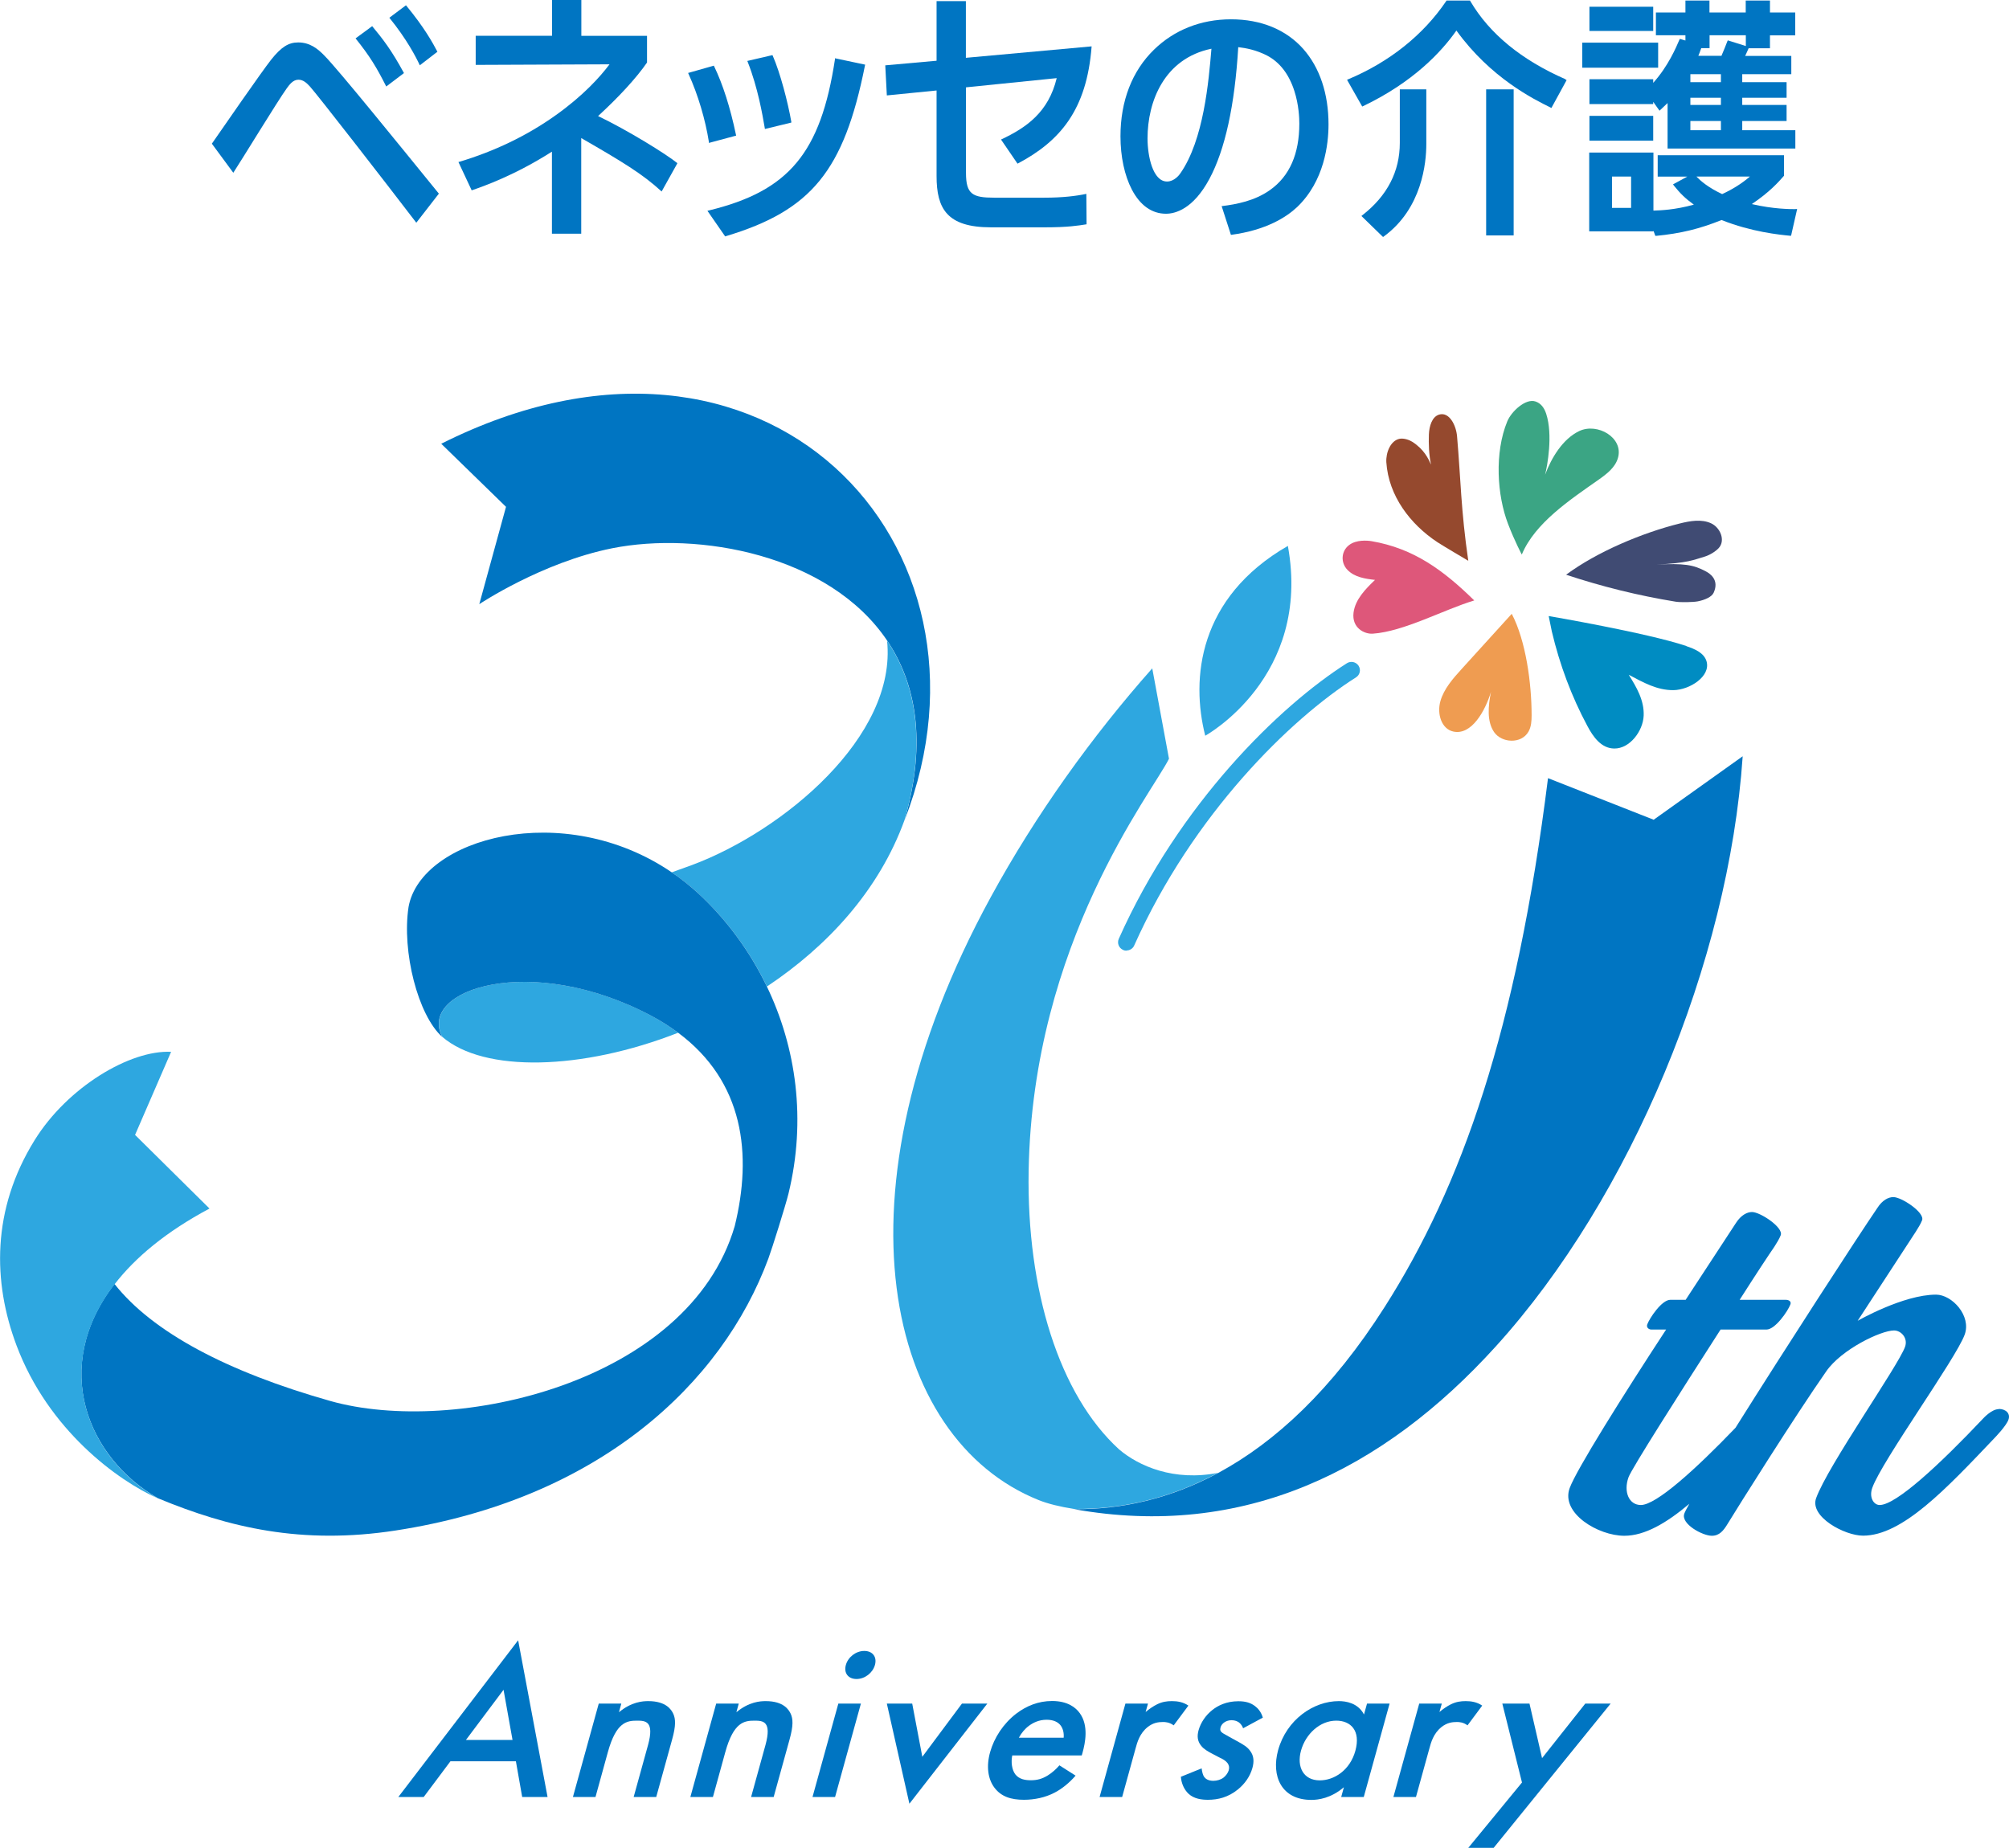
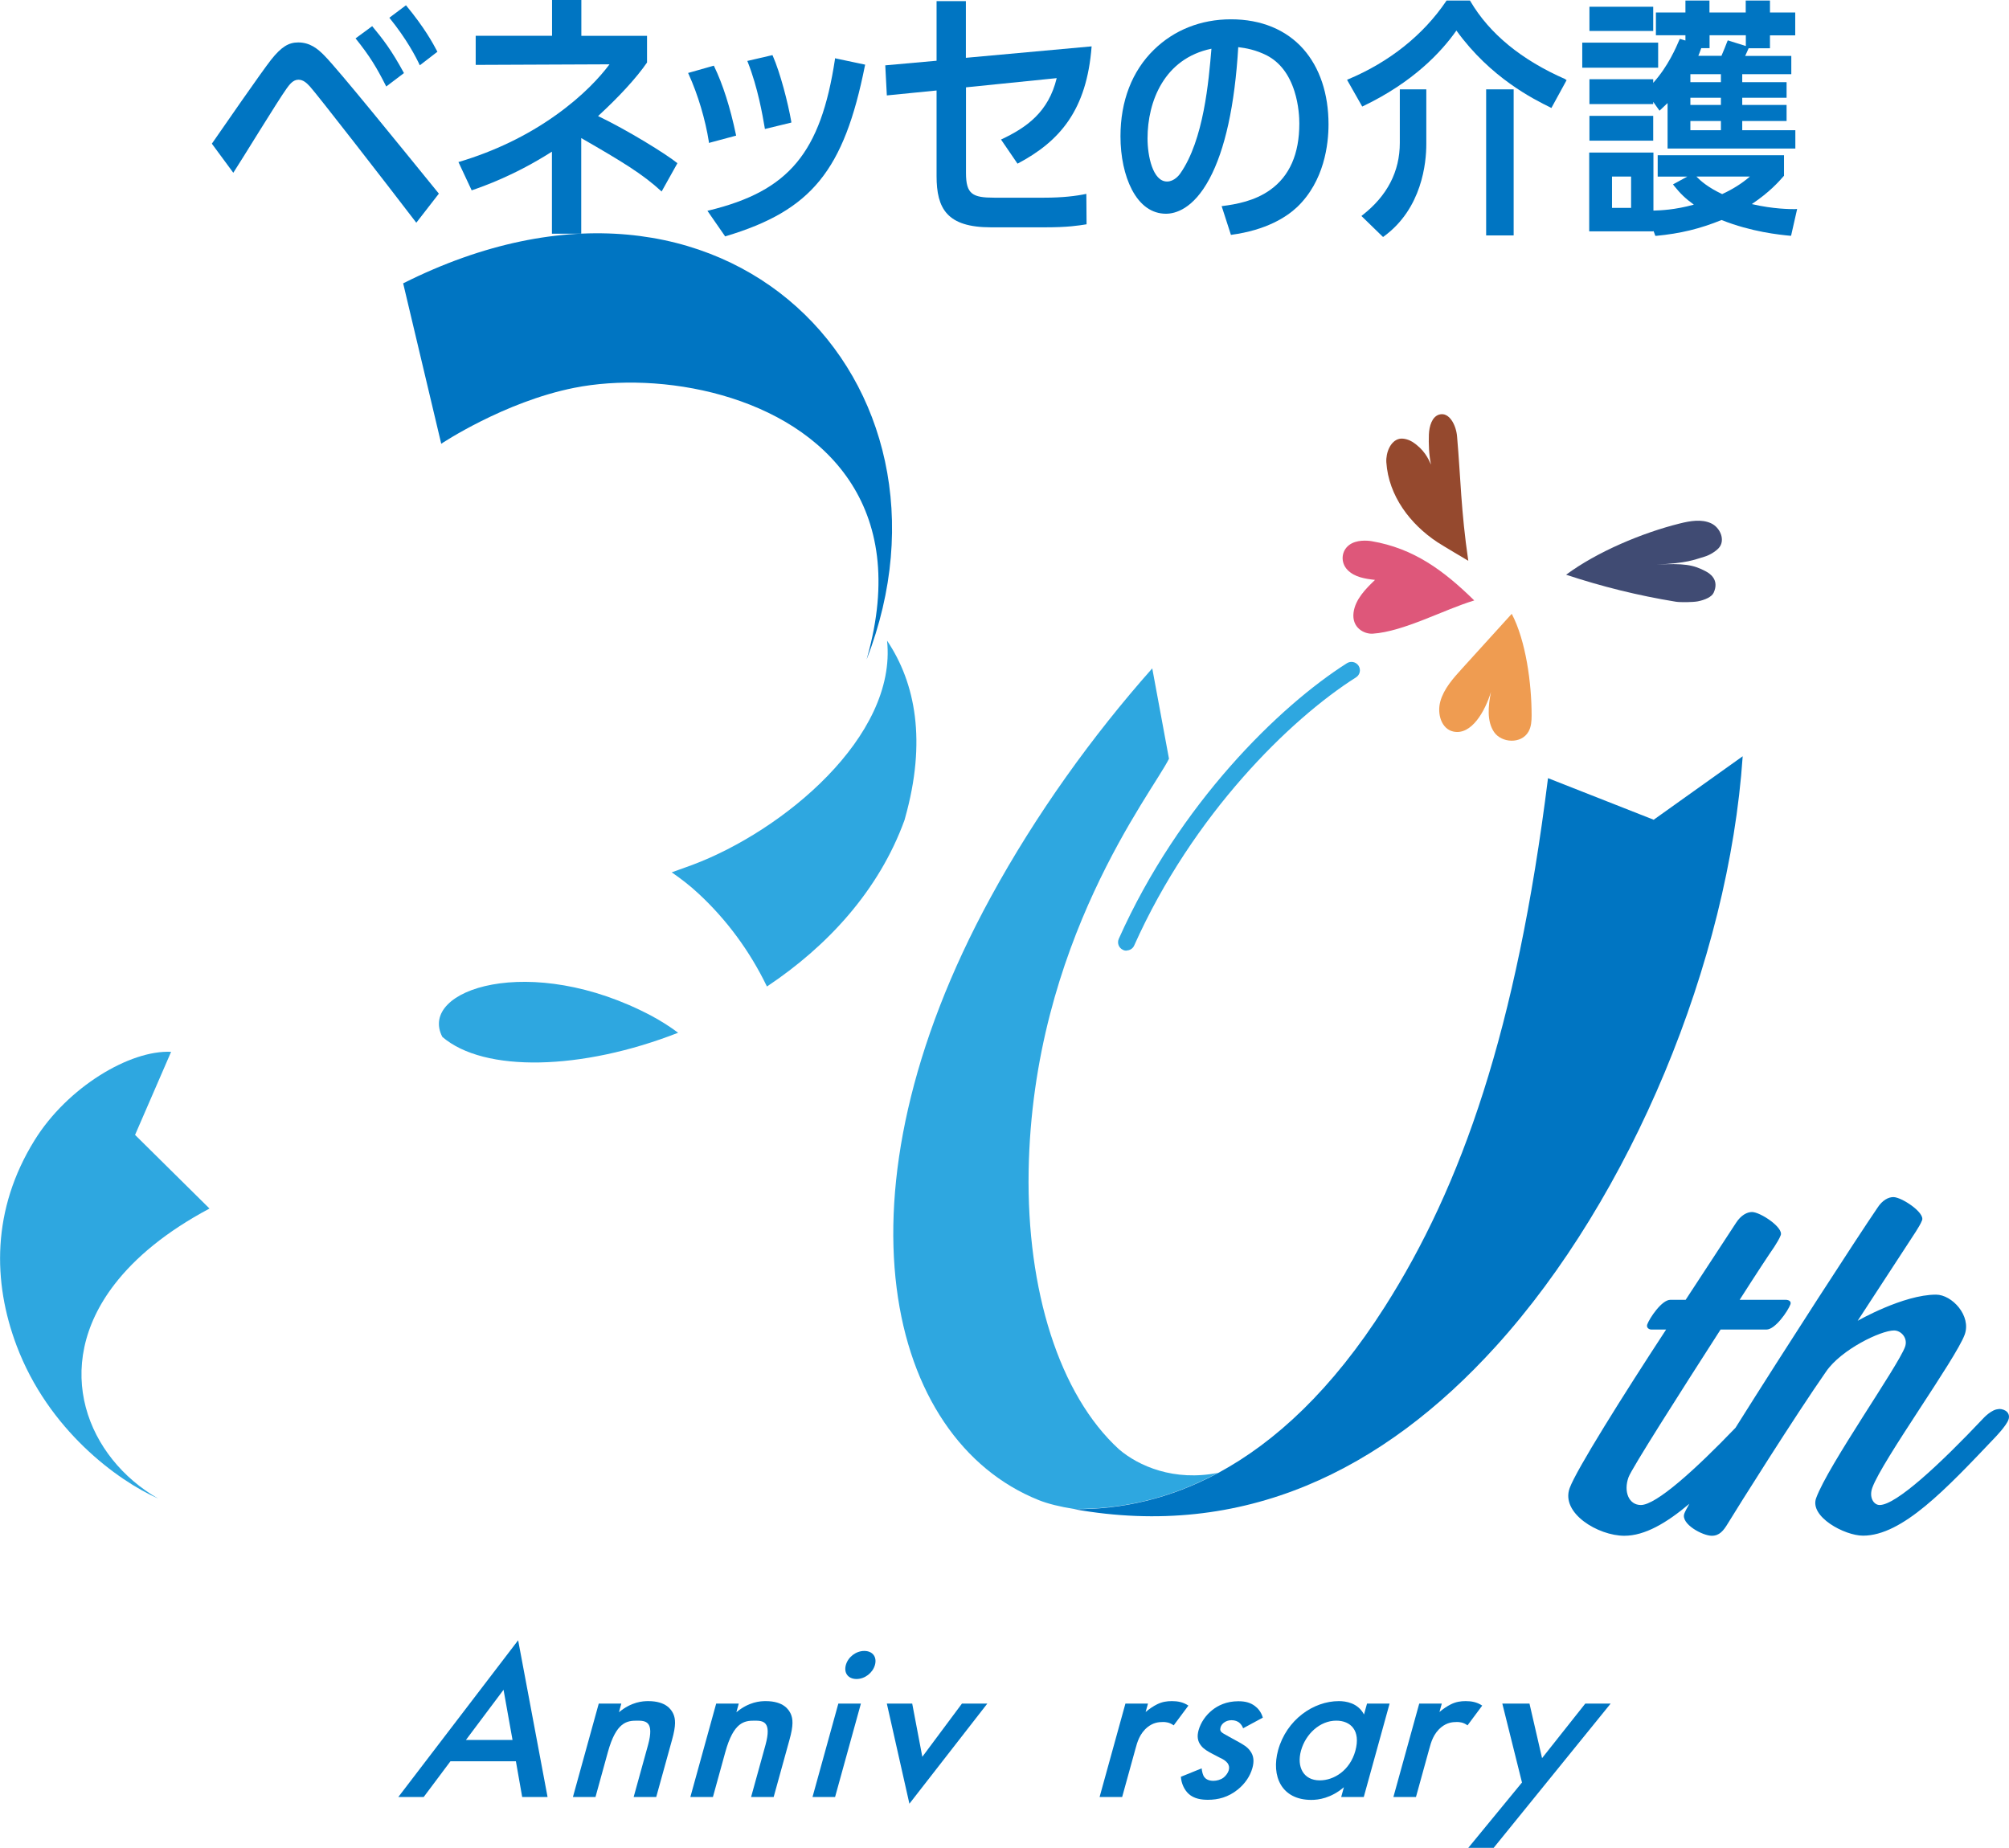
<svg xmlns="http://www.w3.org/2000/svg" id="_レイヤー_2" data-name="レイヤー 2" viewBox="0 0 178.94 164.61">
  <defs>
    <style>
      .cls-1 {
        fill: #95492e;
      }

      .cls-2 {
        fill: #de577a;
      }

      .cls-3 {
        fill: #008cc2;
      }

      .cls-4 {
        fill: #ef9c51;
      }

      .cls-5 {
        fill: #2ea7e0;
      }

      .cls-6 {
        fill: #404b73;
      }

      .cls-7 {
        fill: #3ba584;
      }

      .cls-8 {
        fill: #0075c2;
      }
    </style>
  </defs>
  <g id="_ロゴ" data-name="ロゴ">
    <g id="_ベネッセの介護_30周年ロゴ" data-name="ベネッセの介護 30周年ロゴ">
      <g>
        <g>
          <path class="cls-8" d="M45.97,156.9h-5.85l-2.38,3.18h-2.26l10.67-13.96,2.62,13.96h-2.26l-.56-3.18ZM45.65,155l-.8-4.47-3.35,4.47h4.14Z" />
          <path class="cls-8" d="M53.33,151.76h2.01l-.21.77c1.12-.93,2.12-.99,2.61-.99,1.6,0,2.06.77,2.23,1.13.2.45.25,1.03-.11,2.31l-1.41,5.1h-2.01l1.28-4.63c.58-2.12-.22-2.17-.98-2.17-.9,0-1.86.12-2.6,2.81l-1.1,3.99h-2.01l2.3-8.32Z" />
          <path class="cls-8" d="M63.79,151.76h2.01l-.21.77c1.12-.93,2.12-.99,2.61-.99,1.6,0,2.06.77,2.23,1.13.2.45.25,1.03-.11,2.31l-1.41,5.1h-2.01l1.28-4.63c.58-2.12-.22-2.17-.98-2.17-.9,0-1.86.12-2.6,2.81l-1.1,3.99h-2.01l2.3-8.32Z" />
          <path class="cls-8" d="M76.68,151.76l-2.3,8.32h-2.01l2.3-8.32h2.01ZM76.98,147.07c.74,0,1.15.53.95,1.25-.2.71-.9,1.25-1.64,1.25s-1.15-.53-.95-1.25c.2-.71.9-1.25,1.64-1.25Z" />
          <path class="cls-8" d="M81.25,151.76l.9,4.74,3.53-4.74h2.26l-6.94,8.92-2.01-8.92h2.26Z" />
-           <path class="cls-8" d="M95.8,158.18c-.54.63-1.23,1.19-1.88,1.52-.82.43-1.79.63-2.72.63-1.15,0-2.02-.28-2.62-1.07-.6-.79-.74-1.94-.39-3.18.36-1.28,1.17-2.53,2.32-3.42.91-.69,1.97-1.13,3.2-1.13,1.37,0,2.1.57,2.47,1.09.8,1.11.48,2.65.24,3.52l-.07.24h-6.19c-.12.59-.04,1.26.27,1.68.35.45.9.53,1.39.53.55,0,1-.12,1.49-.42.42-.26.78-.59,1.05-.91l1.43.91ZM94.74,154.8c.04-.45-.07-.85-.3-1.13-.2-.24-.57-.47-1.22-.47-.7,0-1.22.28-1.56.53-.36.26-.69.65-.91,1.07h4Z" />
          <path class="cls-8" d="M100.24,151.76h2.01l-.21.75c.3-.26.7-.53,1.03-.69.45-.22.86-.28,1.31-.28.49,0,1,.08,1.47.4l-1.31,1.76c-.38-.28-.74-.3-.94-.3-.43,0-.88.06-1.38.45-.71.57-.93,1.36-1.08,1.92l-1.19,4.31h-2.01l2.3-8.32Z" />
          <path class="cls-8" d="M110.72,153.95c-.12-.32-.4-.71-1.03-.71-.29,0-.52.1-.68.22-.13.1-.26.26-.3.43-.06.22,0,.36.16.47.1.08.21.12.58.34l.89.49c.39.22.76.43,1,.77.35.45.37.97.21,1.54-.21.75-.67,1.4-1.28,1.9-.87.71-1.78.93-2.68.93-.55,0-1.23-.08-1.72-.53-.39-.36-.65-.93-.69-1.52l1.85-.75c.03.28.11.63.25.79.09.12.32.32.79.32.31,0,.66-.1.9-.28.21-.16.4-.42.47-.65.07-.24.04-.43-.09-.63-.18-.24-.43-.38-.72-.51l-.65-.34c-.34-.18-.75-.4-.99-.71-.34-.41-.38-.87-.23-1.4.19-.67.63-1.32,1.21-1.78.5-.4,1.26-.79,2.33-.79.61,0,1.07.12,1.48.43.24.18.54.49.7,1.03l-1.76.95Z" />
          <path class="cls-8" d="M121.76,151.76h2.01l-2.3,8.32h-2.01l.24-.87c-1.16.99-2.28,1.13-2.9,1.13-2.67,0-3.59-2.13-2.96-4.43.75-2.71,3.14-4.37,5.41-4.37.63,0,1.7.16,2.24,1.19l.27-.97ZM115.88,155.95c-.4,1.44.21,2.65,1.67,2.65,1.27,0,2.69-.89,3.17-2.63.5-1.82-.43-2.69-1.7-2.69-1.46,0-2.73,1.19-3.14,2.67Z" />
          <path class="cls-8" d="M126.41,151.76h2.01l-.21.75c.3-.26.7-.53,1.03-.69.45-.22.86-.28,1.31-.28.49,0,1,.08,1.47.4l-1.31,1.76c-.37-.28-.74-.3-.94-.3-.43,0-.88.06-1.38.45-.71.57-.93,1.36-1.08,1.92l-1.19,4.31h-2.01l2.3-8.32Z" />
          <path class="cls-8" d="M135.56,158.78l-1.75-7.02h2.42l1.12,4.86,3.85-4.86h2.26l-10.42,12.85h-2.26l4.79-5.83Z" />
        </g>
        <g>
          <g>
            <g>
              <path class="cls-5" d="M39.4,92.37c3.72,3.2,12.42,2.99,21-.37-.71-.53-1.49-1.03-2.36-1.5-10.78-5.72-20.85-2.35-18.64,1.87Z" />
-               <path class="cls-8" d="M39.3,39.53l5.77,5.62-2.38,8.67s5.58-3.73,11.84-4.98c7.62-1.52,19.31.53,24.49,8.23,2.56,3.8,3.52,8.97,1.61,15.78-.02.06-.03.12-.05.19,9.55-24.59-12.41-48.01-41.28-33.51Z" />
+               <path class="cls-8" d="M39.3,39.53s5.58-3.73,11.84-4.98c7.62-1.52,19.31.53,24.49,8.23,2.56,3.8,3.52,8.97,1.61,15.78-.02.06-.03.12-.05.19,9.55-24.59-12.41-48.01-41.28-33.51Z" />
              <path class="cls-5" d="M79.01,57.07c.9,8.53-9.25,16.95-17.35,19.98-.62.23-1.23.45-1.83.66.81.56,1.61,1.17,2.37,1.88,2.51,2.32,4.59,5.14,6.11,8.29,0,0,0,0,0,0,5.38-3.58,9.98-8.55,12.26-14.84.02-.06.03-.12.05-.19,1.91-6.8.94-11.98-1.61-15.78Z" />
-               <path class="cls-8" d="M62.2,79.59c-.76-.7-1.55-1.32-2.37-1.88h0c-9.65-6.59-22.34-3.04-23.44,3.08-.61,3.98.84,9.66,3,11.58,0,0,0,0,0,0-2.21-4.21,7.86-7.59,18.64-1.87.87.46,1.65.97,2.36,1.49,0,0,0,0,0,0,5.89,4.37,6.62,10.87,5.05,17.24-4.1,13.98-24.96,18.71-36.03,15.57-9.18-2.6-15.83-6.13-19.21-10.42-5.74,7.43-2.38,15.49,3.87,19.09h0c6.3,2.61,12.8,4.16,21.17,2.87,18.07-2.78,29.07-13.06,33.2-24.23.34-.92,1.55-4.79,1.79-5.78,1.6-6.57.69-13.01-1.93-18.46,0,0,0,0,0,0-1.52-3.15-3.6-5.97-6.11-8.29Z" />
              <path class="cls-5" d="M10.21,114.4c1.83-2.37,4.57-4.67,8.45-6.74l-6.63-6.56,3.21-7.4c-3.63-.18-9.22,3.12-12.17,7.89-3.82,6.17-3.72,12.62-1.6,18.26,2.83,7.54,9.02,12.05,12.61,13.64,0,0,0,0,0,0-6.26-3.6-9.61-11.66-3.87-19.09Z" />
            </g>
            <g>
              <path class="cls-5" d="M108.51,131.2c-3.94.79-7.1-.6-8.84-2.09-5.33-4.87-8.23-14.19-8.05-24.8.35-20.37,11.01-33.69,12.5-36.72l-1.49-8.05c-5.33,6.01-10.36,13-14.39,20.39-14.51,26.59-9.26,48.27,4.27,53.7.82.33,1.92.6,3.15.79.02,0,.04,0,.07,0,4.12.03,8.45-.89,12.78-3.23Z" />
              <path class="cls-8" d="M147.28,73.02l-9.4-3.7c-2.81,22.48-7.69,36.32-14.53,47.08-4.71,7.41-9.77,12.07-14.84,14.81-4.33,2.33-8.66,3.26-12.78,3.23-.02,0-.04,0-.07,0,15.06,2.69,27.5-3.39,37.58-14.51,12.03-13.27,20.74-34.28,21.98-52.56l-7.95,5.67Z" />
            </g>
          </g>
          <g>
            <g>
-               <path class="cls-7" d="M135.55,49.39c1.17-2.81,4.31-4.88,6.84-6.66.71-.5,1.48-1.08,1.72-1.94.52-1.8-1.83-3.16-3.45-2.39-1.47.7-2.48,2.39-3.04,3.89.2-.8.71-3.54.1-5.42-.17-.53-.47-.95-.97-1.11-.86-.28-2.13.88-2.5,1.78-1.15,2.8-.91,6.58.07,9.13.6,1.57,1.22,2.72,1.22,2.72Z" />
              <path class="cls-1" d="M130.78,49.96c-.66-4.51-.67-7.29-1-11.08-.08-.99-.69-2.21-1.59-1.95-.65.19-.89,1.05-.92,1.77-.03.81,0,1.82.19,2.69-.24-.53-.61-1.36-1.68-2.04-.23-.15-.74-.34-1.13-.26-.8.17-1.22,1.23-1.17,2.09.2,3,2.14,5.53,4.55,7.12.4.27,2.74,1.65,2.74,1.65Z" />
              <path class="cls-2" d="M131.31,53.49c-2.76-2.71-5.41-4.64-9.14-5.28-.37-.06-1.35-.15-2,.34-.72.54-.78,1.57-.15,2.22.63.65,1.57.79,2.45.89-.83.8-1.75,1.72-1.91,2.9-.18,1.38.97,1.94,1.71,1.89,2.78-.19,6.34-2.15,9.04-2.96" />
              <path class="cls-4" d="M134.65,54.68c-1.47,1.62-2.95,3.25-4.42,4.87-.8.88-1.63,1.81-1.94,2.93-.31,1.12.1,2.46,1.16,2.69,1.62.35,2.83-1.83,3.35-3.53-.25,1.24-.38,2.62.28,3.58.66.96,2.41,1.09,3.06-.04.25-.44.28-.96.28-1.45,0-2.86-.51-6.65-1.77-9.05" />
-               <path class="cls-3" d="M150.2,57.56c.75.25,1.58.6,1.8,1.35.39,1.34-1.5,2.55-2.95,2.57-1.47.01-2.67-.68-3.98-1.37.69,1.1,1.39,2.28,1.33,3.65-.06,1.37-1.24,2.94-2.62,2.92-1.16-.01-1.88-1.04-2.39-2-1.41-2.63-2.47-5.46-3.17-8.43l-.28-1.37s8.7,1.48,12.27,2.67Z" />
              <path class="cls-6" d="M139.49,51.2c2.75-2.04,6.79-3.74,10.14-4.57.92-.23,1.92-.4,2.76-.02s1.32,1.54.69,2.22c-.3.32-.84.64-1.26.76-.95.28-1.52.58-4.27.7,2.41-.11,3.26,0,4.39.61.34.18,1.23.74.69,1.91-.17.37-.79.64-1.41.76-.41.08-1.56.1-1.97.03-3.32-.54-6.59-1.35-9.75-2.4" />
            </g>
            <g>
-               <path class="cls-5" d="M107.35,65.54c-1.29-5.07-.63-12.3,7.36-16.91,2.13,11.71-7.36,16.91-7.36,16.91Z" />
              <path class="cls-5" d="M100.34,84.69c-.1,0-.21-.02-.31-.07-.38-.17-.55-.61-.38-.99,5.37-12.02,14.3-20.73,20.32-24.55.35-.22.81-.12,1.04.23.22.35.12.81-.23,1.03-5.84,3.7-14.52,12.18-19.76,23.89-.12.28-.4.44-.68.44Z" />
            </g>
          </g>
          <path class="cls-8" d="M178.02,125.53c-.63,0-1.37.82-1.37.82-3.88,4.11-7.77,7.72-9.23,7.72-.54,0-.97-.69-.65-1.55.88-2.42,7.43-11.47,8.22-13.62.62-1.69-1.13-3.57-2.55-3.57-2.92,0-6.98,2.33-6.98,2.33,0,0,2.65-4.07,5.16-7.91.23-.37.44-.69.58-1.05.25-.69-1.83-2.06-2.56-2.06-.44,0-.98.27-1.42.96-1.81,2.65-8.17,12.47-12.64,19.59-3.6,3.75-7.07,6.88-8.43,6.88-1.07,0-1.56-1.19-1.1-2.47.28-.78,4.59-7.54,8.2-13.16h4.09c.78,0,1.91-1.65,2.13-2.24.1-.27-.14-.41-.43-.41h-4.09c1.46-2.29,2.66-4.11,3.08-4.71.23-.37.44-.69.58-1.05.25-.69-1.83-2.06-2.56-2.06-.44,0-.98.28-1.42.96l-4.49,6.86h-1.36c-.78,0-1.86,1.65-2.06,2.19-.1.27.13.46.37.46h1.31c-3.83,5.85-7.99,12.48-8.59,14.12-.82,2.24,2.54,4.25,4.87,4.25,1.82,0,3.75-1.13,5.79-2.85-.24.42-.4.73-.45.88-.33.91,1.62,1.97,2.45,1.97.68,0,1.04-.46,1.4-1.05.86-1.42,6.06-9.69,8.78-13.58,1.35-1.97,4.88-3.66,6.05-3.66.63,0,1.26.68.98,1.46-.63,1.74-6.86,10.56-7.92,13.48-.6,1.65,2.53,3.34,4.18,3.34,3.5,0,7.4-4.16,11.74-8.73,0,0,1.02-1.05,1.21-1.6.2-.55-.23-.96-.87-.96Z" />
        </g>
      </g>
      <g>
        <path class="cls-8" d="M37.08,19.84c-2.83-3.7-8.8-11.39-9.48-12.14-.27-.29-.58-.6-1.02-.6-.48,0-.8.44-1.04.77-.82,1.14-4.06,6.46-4.76,7.52l-1.91-2.59c.82-1.19,4.45-6.43,5.27-7.47.92-1.16,1.57-1.55,2.42-1.55,1.02,0,1.72.53,2.37,1.21,1.28,1.31,6.58,7.86,10.16,12.26l-2.01,2.59ZM34.4,7.7c-.87-1.72-1.45-2.68-2.73-4.28l1.48-1.09c.94,1.14,1.69,2.08,2.83,4.18l-1.57,1.19ZM37.39,5.81c-.34-.73-1.16-2.32-2.71-4.23l1.48-1.11c1.64,1.98,2.39,3.36,2.8,4.14l-1.57,1.21Z" />
        <path class="cls-8" d="M60.34,14.54c-.99-.81-4.49-2.97-7.07-4.2,1.84-1.69,3.42-3.4,4.36-4.77h0v-2.38h-5.85V0h-2.61v3.19h-6.8v2.59l11.92-.05c-.84,1.12-2.35,2.8-4.8,4.54-2.54,1.81-5.44,3.21-8.63,4.16h-.03s1.17,2.5,1.17,2.5v.02s.03,0,.03,0c1.05-.36,3.82-1.33,7.13-3.44v7.31h2.61v-8.52c3.65,2.1,5.46,3.2,7.14,4.74l.02.02,1.39-2.49v-.02s0-.01,0-.01Z" />
        <path class="cls-8" d="M66.6,5.52l-.04-.09,2.24-.52.03.06c.67,1.53,1.35,4.16,1.65,5.87v.08s-2.35.57-2.35.57l-.03-.18c-.18-1.04-.59-3.48-1.5-5.79ZM74.46,5.21l-.09-.02v.09c-1.27,8.34-4.1,11.74-11.24,13.47l-.12.03,1.58,2.28.06-.02c7.63-2.29,10.52-5.84,12.39-15.2l.02-.08-2.6-.55ZM63.15,12.73l2.42-.65-.02-.08c-.51-2.44-1.17-4.49-1.94-6.09l-.03-.06-2.29.65.04.09c.85,1.87,1.5,4.08,1.81,6.05v.09Z" />
        <path class="cls-8" d="M86.04,15.41c0,1.89.58,2.2,2.52,2.2h4.45c1.64,0,2.85-.15,3.75-.34l.02,2.71c-.75.12-1.67.27-3.68.27h-4.84c-3.92,0-4.84-1.67-4.84-4.57v-7.62l-4.43.44-.14-2.68,4.57-.41V.1h2.61v5.05l11.2-1.02c-.43,5.68-2.83,8.46-6.6,10.45l-1.47-2.15c2.27-1.06,4.23-2.44,4.96-5.47l-8.08.82v7.62Z" />
        <path class="cls-8" d="M116.1,4.38c-1.54-1.74-3.77-2.66-6.46-2.66s-5.07.96-6.86,2.71c-1.95,1.9-2.98,4.57-2.98,7.71,0,1.81.36,3.49,1.01,4.74.74,1.42,1.79,2.16,3.04,2.16.82,0,2.42-.4,3.87-3.1,1.39-2.59,2.26-6.54,2.57-11.74.67.08,1.57.24,2.55.74,1.15.6,1.97,1.67,2.45,3.17.4,1.24.44,2.44.44,2.9,0,2.7-.87,4.68-2.6,5.91-1.37.98-3.01,1.28-4.29,1.44h-.03s.82,2.54.82,2.54v.02s.03,0,.03,0c3.13-.42,4.92-1.58,5.87-2.47,2.43-2.32,2.8-5.61,2.8-7.37,0-2.73-.78-5.05-2.24-6.71ZM102.21,12.33c0-3.3,1.49-7.12,5.69-7.99v.02c-.24,2.84-.68,8.12-2.78,11.1-.08.12-.53.71-1.17.71-1.28,0-1.74-2.29-1.74-3.84ZM103.73,16.16s-.03,0-.04,0c.01,0,.03,0,.04,0ZM103.28,15.95s0,0-.01,0c0,0,0,0,.01,0ZM113.34,5.23s0,0,0,0c0,0,0,0,0,0Z" />
        <path class="cls-8" d="M124.68,7.96h2.36v4.88c0,1.64-.37,5.73-3.78,8.22l-.07.05-.07-.06-1.86-1.81.1-.08c2.2-1.72,3.32-3.88,3.32-6.43v-4.77ZM139.44,7.06c-3.93-1.72-6.78-4.06-8.48-6.96l-.03-.05h-2.09l-.03.05c-2.05,3.03-5.07,5.43-8.72,6.96l-.11.05,1.34,2.36v.02s.1-.04.1-.04c4.45-2.13,6.97-4.83,8.3-6.73,3.05,4.23,6.91,6.13,8.37,6.85l.09.05,1.35-2.47v-.02s-.1-.05-.1-.05ZM132.37,20.97h2.45V7.96h-2.45v13.01Z" />
        <path class="cls-8" d="M150.12,3.61l-.48-.14h-.02s-.04.08-.04.08c-.28.65-1,2.36-2.33,3.83v-.32h-5.68v2.21h5.68v-.2l.56.79.31-.29c.17-.16.28-.26.41-.39v4.05h11.38v-1.63h-4.73v-.82h3.95v-1.43h-3.95v-.64h3.95v-1.39h-3.95v-.71h4.37v-1.63h-4.11l.04-.08c.09-.2.15-.32.26-.58v-.02h1.91v-1.15h2.25V1.11h-2.25V.05h-2.16v1.06h-3.23V.05h-2.14v1.06h-2.63v2.03h2.63v.47ZM153.28,10.78v.82h-2.72v-.82h2.72ZM153.28,8.71v.64h-2.72v-.64h2.72ZM153.28,6.61v.71h-2.72v-.71h2.72ZM151.51,4.34l.02-.05h.74v-1.15h3.23v.96l-1.59-.5h-.02s-.04.09-.04.09c-.12.32-.33.84-.52,1.28h-2.06c.07-.16.12-.29.24-.63ZM159.93,18.63c-.49,0-1.96,0-3.9-.45,1.6-1.07,2.4-1.99,2.84-2.49l.03-.03v-1.83h-11.25v1.9h2.64l-1.25.68h-.03s.08.12.08.12c.59.73,1.02,1.15,1.78,1.7-1.7.47-2.97.51-3.6.53v-5.17h-5.72v7.02h5.72v-.06l.17.46h.08c2.17-.21,3.86-.62,5.82-1.41,2.66,1.06,5.15,1.31,6.09,1.4h.1s.54-2.38.54-2.38h-.14ZM143.58,18.52v-2.79h1.7v2.79h-1.7ZM155.86,15.73c-.72.62-1.55,1.14-2.47,1.56-1.27-.6-1.91-1.17-2.29-1.56h4.76ZM141.57,10.32h5.68v2.21h-5.68v-2.21ZM147.69,6.03h-6.76v-2.23h6.76v2.23ZM147.25,2.76h-5.68V.6h5.68v2.16Z" />
      </g>
    </g>
  </g>
</svg>